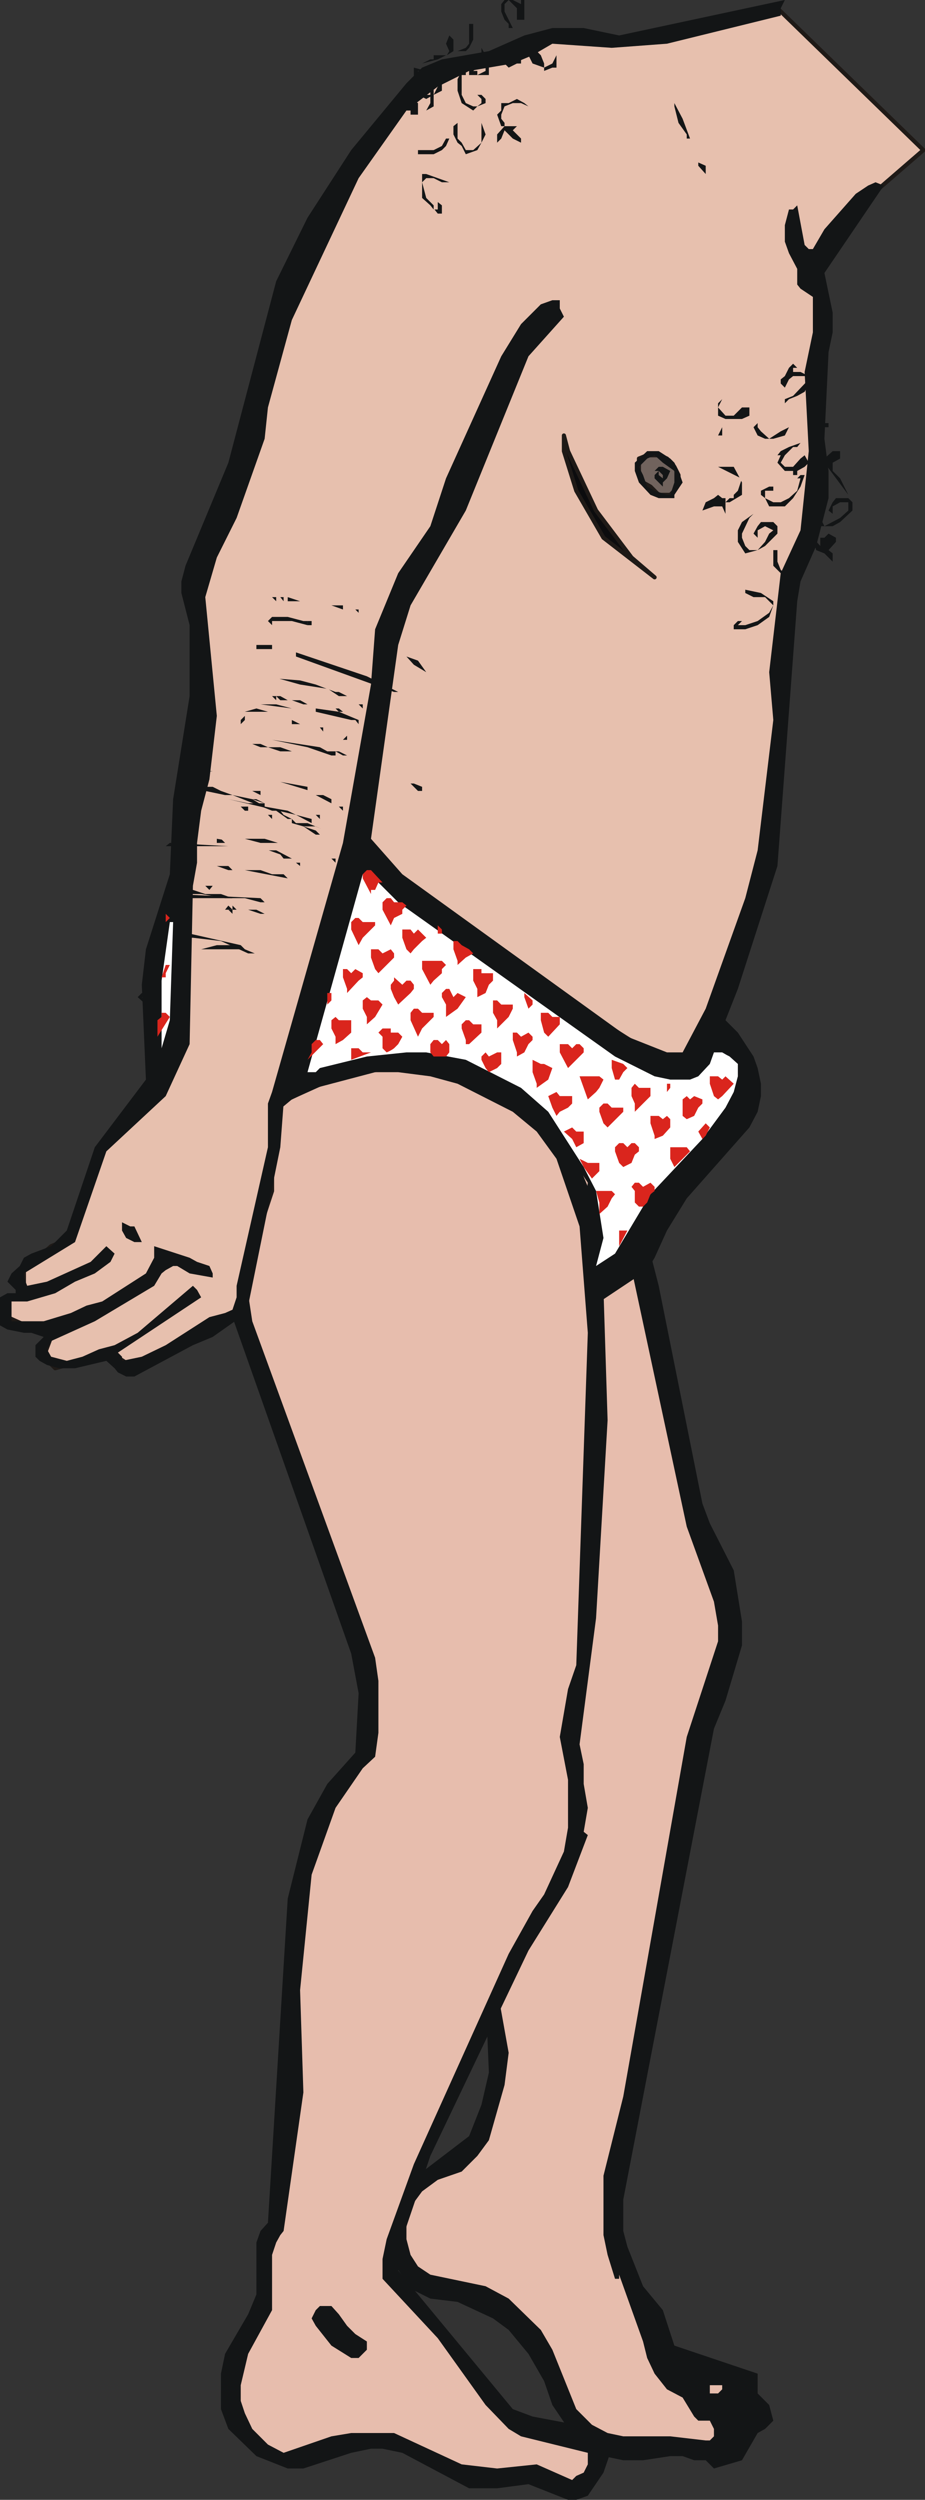
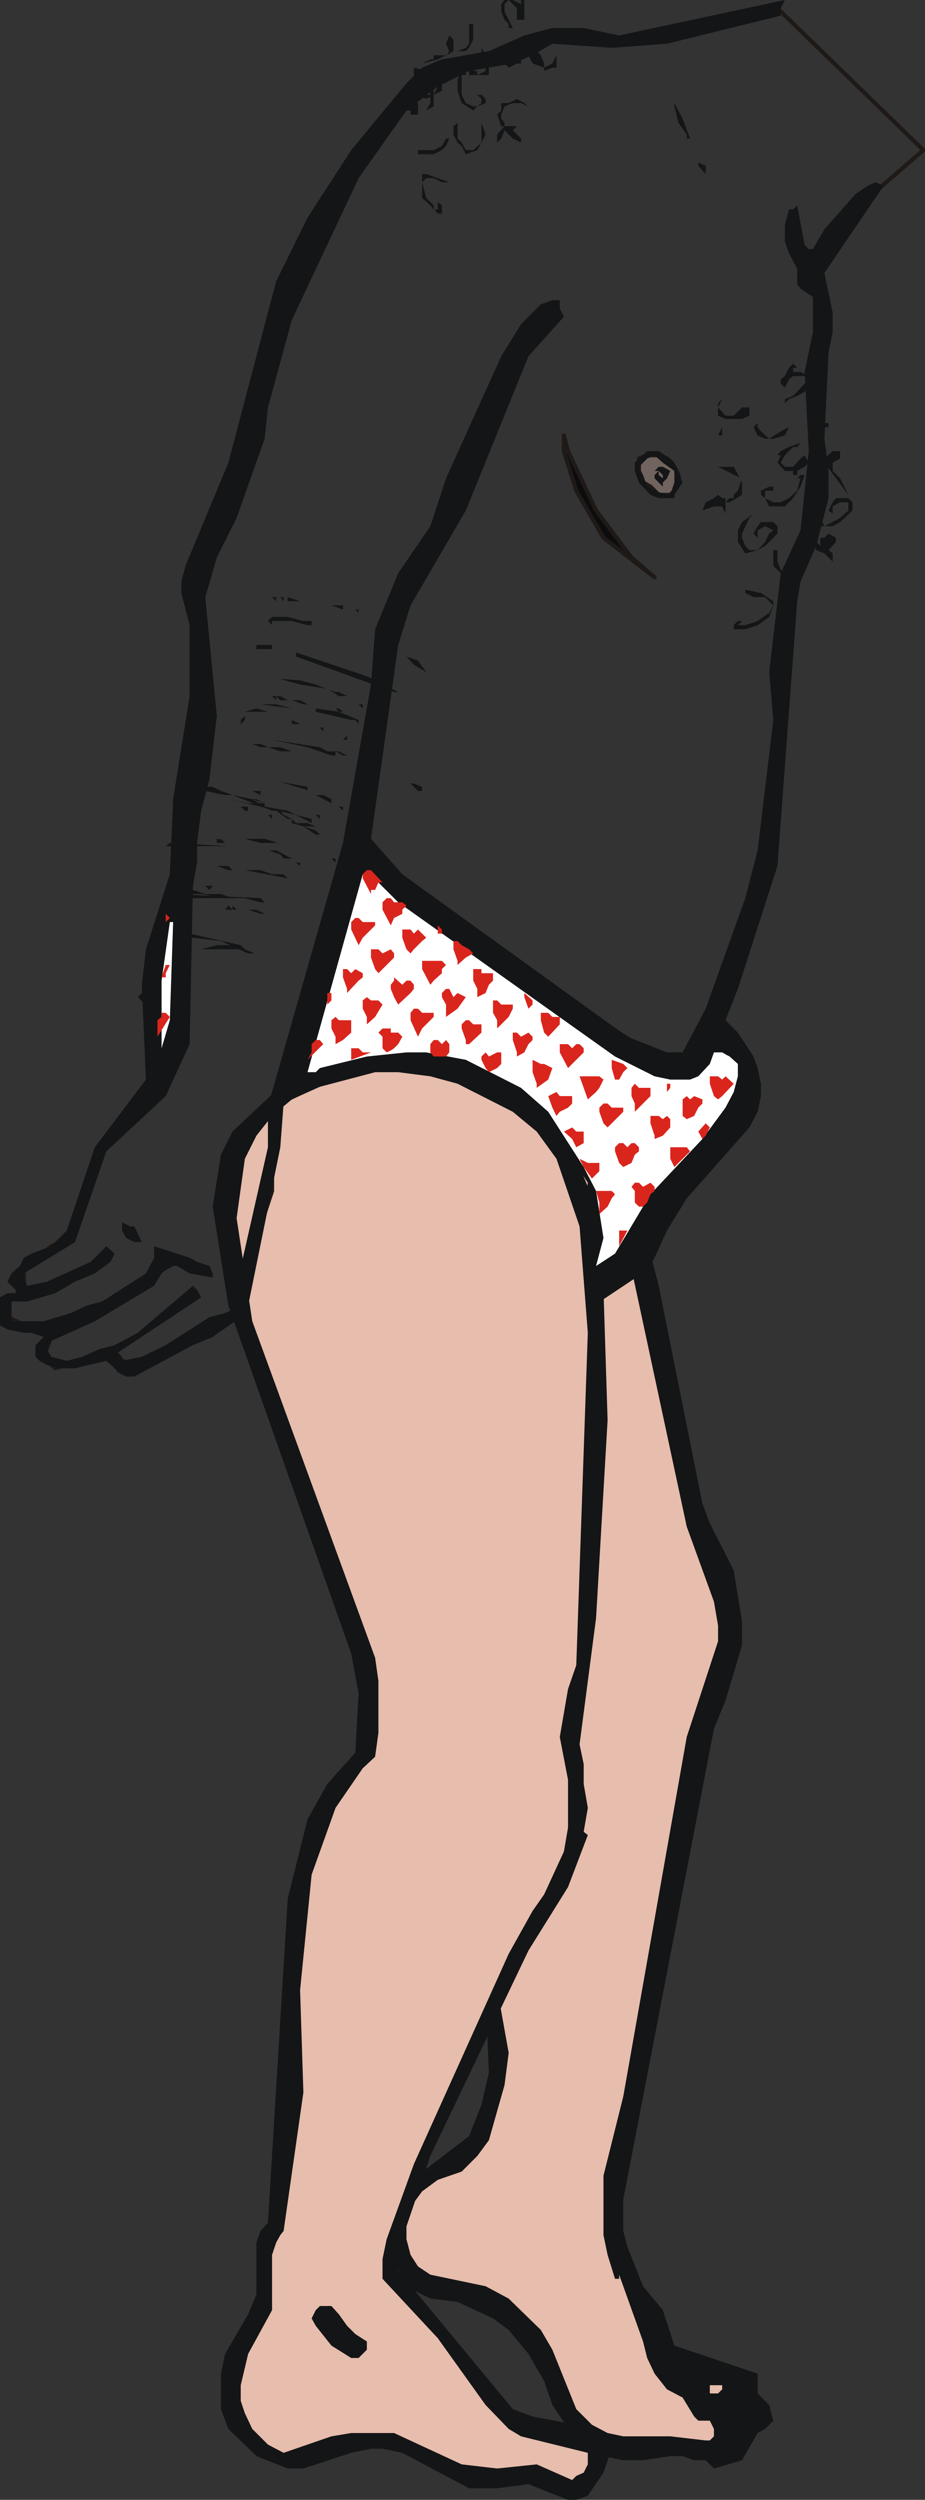
<svg xmlns="http://www.w3.org/2000/svg" height="151.55px" width="56.1px">
  <rect width="100%" height="100%" fill="#333333" stroke="none" />
  <g transform="matrix(1.0, 0.0, 0.0, 1.0, 28.0, 75.8)">
    <path d="M-0.5 -12.75 L2.85 -12.95 4.55 -12.75 5.95 -12.25 7.4 -11.3 8.35 -10.1 9.55 -7.2 11.95 2.15 14.6 15.35 15.05 16.55 16.5 19.4 17.0 22.5 17.0 23.95 16.0 27.3 15.3 29.0 9.8 57.55 9.8 59.45 10.05 60.4 11.0 62.8 12.2 64.25 12.9 66.4 17.95 68.1 17.95 69.3 18.65 70.0 18.9 70.95 18.4 71.45 17.95 71.7 17.0 73.35 15.3 73.85 14.8 73.35 14.1 73.35 13.4 73.1 12.65 73.1 11.0 73.35 9.8 73.35 8.6 73.1 7.65 72.65 6.95 72.15 5.5 70.0 5.0 68.55 4.05 66.9 2.85 65.45 1.9 64.75 -0.25 63.75 -1.9 63.55 -2.9 63.05 -3.35 62.55 -4.3 61.15 -4.55 59.7 -4.3 58.0 -3.35 56.6 0.45 53.7 1.2 51.8 1.65 49.85 1.45 45.05 -0.5 36.9 -0.75 32.1 0.45 27.3 1.45 24.9 1.2 24.2 0.95 23.7 -0.25 22.05 -7.2 11.0 -10.3 5.0 -12.45 -1.0 -11.95 -3.85 -10.05 -6.75 -8.85 -8.15 -7.45 -9.35 -4.1 -11.3 -0.5 -12.75" fill="#131516" fill-rule="evenodd" stroke="none" />
    <path d="M-1.45 -11.3 L3.35 -12.0 5.0 -11.75 6.45 -11.3 9.8 -1.2 13.65 16.75 15.3 21.3 15.55 22.75 15.55 23.7 13.65 29.5 9.8 51.3 8.6 56.1 8.6 59.7 8.85 60.9 9.3 62.35 9.55 62.35 9.55 62.1 11.0 66.15 11.25 67.15 11.7 68.1 12.45 69.05 13.4 69.55 14.1 70.7 14.35 70.95 15.05 70.95 15.3 71.45 15.3 71.9 15.05 72.15 14.8 72.15 12.65 71.9 9.8 71.9 8.85 71.7 7.9 71.2 6.95 70.25 5.5 66.65 4.8 65.45 2.85 63.55 1.45 62.8 -1.9 62.1 -2.65 61.6 -3.1 60.9 -3.35 59.95 -3.35 58.95 -3.1 58.0 -2.4 57.05 -1.45 56.35 0.0 55.85 0.95 54.9 1.65 53.95 2.6 50.6 2.85 48.65 0.7 36.65 0.45 33.8 0.95 29.7 1.9 27.1 2.6 25.9 2.85 25.15 2.85 24.7 1.65 22.5 -3.1 15.55 -10.8 0.45 -11.0 -0.75 -11.0 -1.95 -10.8 -3.15 -9.35 -5.55 -7.2 -7.95 -4.55 -9.85 -1.45 -11.3" fill="#e7bdad" fill-rule="evenodd" stroke="none" />
    <path d="M15.05 69.3 L15.05 68.8 15.8 68.8 15.8 69.05 15.55 69.3 15.05 69.3" fill="#e7bdad" fill-rule="evenodd" stroke="none" />
    <path d="M0.45 -11.3 L3.6 -9.35 5.95 -6.95 6.95 -5.55 8.15 -2.65 8.15 -1.2 8.6 2.4 8.85 10.3 8.15 22.3 7.15 29.95 7.4 31.15 7.4 32.35 7.65 33.8 7.4 35.25 7.65 35.45 6.45 38.6 4.05 42.45 -1.9 54.9 -3.85 60.65 -3.85 61.85 3.1 70.25 4.3 70.7 6.95 71.2 8.6 71.9 8.85 72.15 9.1 72.65 8.6 74.1 7.65 75.5 6.95 75.75 6.45 75.75 4.05 74.8 2.15 75.05 0.45 75.05 -3.6 72.9 -4.8 72.65 -5.5 72.65 -6.7 72.9 -9.6 73.85 -10.55 73.85 -12.45 73.1 -14.15 71.45 -14.6 70.25 -14.6 68.1 -14.35 66.9 -12.95 64.5 -12.45 63.3 -12.45 60.15 -12.2 59.45 -11.75 58.95 -10.55 39.3 -9.35 34.5 -8.15 32.35 -6.45 30.45 -6.25 26.85 -6.7 24.45 -14.15 3.35 -15.1 -2.65 -14.6 -5.8 -13.9 -7.2 -10.55 -10.35 -8.6 -11.3 -5.05 -12.25 0.45 -11.3" fill="#131516" fill-rule="evenodd" stroke="none" />
    <path d="M-5.5 -10.8 L-3.85 -10.8 -1.9 -10.55 -0.25 -10.1 3.1 -8.4 4.55 -7.2 5.75 -5.55 7.15 -1.45 7.65 5.0 6.95 25.15 6.45 26.6 5.95 29.5 6.45 32.1 6.45 35.0 6.2 36.45 5.0 39.05 4.3 40.05 2.85 42.65 -2.9 55.4 -4.55 59.95 -4.8 61.15 -4.8 62.35 -1.45 65.95 1.45 70.0 2.85 71.45 3.6 71.9 7.65 72.9 7.65 73.6 7.4 74.1 6.95 74.3 6.7 74.55 4.55 73.6 2.15 73.85 0.0 73.6 -4.1 71.7 -6.7 71.7 -7.9 71.9 -10.8 72.9 -11.75 72.4 -12.7 71.45 -13.15 70.5 -13.4 69.75 -13.4 68.8 -12.95 66.9 -11.5 64.25 -11.5 60.9 -11.25 60.15 -11.0 59.7 -10.8 59.45 -9.6 51.05 -9.8 44.85 -9.1 37.85 -7.65 33.8 -6.0 31.4 -5.25 30.7 -5.05 29.25 -5.05 26.1 -5.25 24.7 -12.7 4.3 -13.65 -1.95 -13.15 -5.55 -12.45 -6.95 -11.5 -8.15 -10.3 -9.15 -7.2 -10.55 -5.5 -10.8" fill="#e7bdad" fill-rule="evenodd" stroke="none" />
    <path d="M-8.6 64.0 L-7.9 64.0 -7.45 64.5 -6.95 65.2 -6.45 65.7 -5.75 66.15 -5.75 66.65 -6.25 67.15 -6.7 67.15 -7.9 66.4 -8.85 65.2 -9.1 64.75 -8.85 64.25 -8.6 64.0" fill="#131516" fill-rule="evenodd" stroke="none" />
-     <path d="M19.15 -75.3 L28.0 -66.7 24.65 -63.8 20.8 -59.5 22.0 -57.1 21.3 -49.9 21.3 -43.45 19.35 -37.9 19.15 -30.5 17.95 -21.35 14.6 -12.0 12.9 -11.05 1.9 -18.0 -6.25 -24.7 -9.1 -14.4 -11.5 -7.95 -11.5 -3.6 -13.15 1.4 -13.4 3.8 -19.85 7.15 -21.3 6.2 -24.65 7.15 -25.35 6.45 -24.9 5.25 -27.55 4.05 -27.55 3.1 -26.55 2.4 -26.55 1.2 -24.9 -0.25 -23.7 -0.75 -21.55 -6.5 -17.95 -10.8 -16.75 -13.7 -16.75 -25.45 -15.8 -33.85 -16.05 -40.05 -15.3 -42.7 -12.95 -48.45 -11.25 -57.6 -5.5 -66.95 -1.7 -71.7 3.35 -72.9 5.95 -73.9 9.3 -73.4 19.15 -75.3" fill="#e7c0ae" fill-rule="evenodd" stroke="none" />
    <path d="M19.15 -75.3 L9.3 -73.4 5.95 -73.9 3.35 -72.9 -1.7 -71.7 -5.5 -66.95 -11.25 -57.6 -12.95 -48.45 -15.3 -42.7 -16.05 -40.05 -15.8 -33.85 -16.75 -25.45 -16.75 -13.7 -17.95 -10.8 -21.55 -6.5 -23.7 -0.75 -24.9 -0.25 -26.55 1.2 -26.55 2.4 -27.55 3.1 -27.55 4.05 -24.9 5.25 -25.35 6.45 -24.65 7.15 -21.3 6.2 -19.85 7.15 -13.4 3.8 -13.15 1.4 -11.5 -3.6 -11.5 -7.95 -9.1 -14.4 -6.25 -24.7 1.9 -18.0 12.9 -11.05 14.6 -12.0 17.95 -21.35 19.15 -30.5 19.35 -37.9 21.3 -43.45 21.3 -49.9 22.0 -57.1 20.8 -59.5 24.65 -63.8 28.0 -66.7 19.15 -75.3 Z" fill="none" stroke="#1f1a17" stroke-linecap="round" stroke-linejoin="round" stroke-width="0.25" />
    <path d="M12.45 -73.15 L9.1 -72.9 5.5 -73.15 4.3 -72.45 3.1 -71.95 0.45 -71.5 -1.45 -70.55 -3.35 -69.1 -6.25 -65.0 -10.3 -56.4 -11.75 -51.1 -11.95 -49.2 -13.65 -44.4 -14.85 -42.0 -15.55 -39.6 -14.85 -32.4 -15.3 -28.55 -15.8 -26.65 -16.05 -24.7 -16.05 -23.5 -16.3 -22.1 -16.5 -12.5 -17.95 -9.35 -21.55 -6.0 -23.45 -0.5 -26.55 1.4 -26.55 1.65 -26.35 2.15 -25.15 1.9 -22.5 0.7 -21.55 -0.25 -21.05 0.2 -21.3 0.7 -22.25 1.4 -23.45 1.9 -24.65 2.6 -26.35 3.1 -27.3 3.1 -27.3 4.3 -25.35 4.3 -23.7 3.8 -22.75 3.35 -21.8 3.1 -19.15 1.4 -18.65 0.45 -18.65 -0.25 -16.5 0.45 -16.05 0.7 -15.3 0.95 -15.1 1.4 -15.1 1.65 -16.5 1.4 -17.25 0.95 -17.5 0.95 -17.95 1.2 -18.2 1.4 -18.65 2.15 -22.25 4.3 -24.9 5.5 -25.15 6.0 -24.9 6.45 -23.95 6.7 -23.0 6.45 -22.0 6.0 -21.05 5.75 -19.65 5.0 -16.3 2.15 -16.05 2.4 -15.8 2.85 -20.85 6.2 -20.6 6.45 -20.6 6.7 -19.4 6.45 -17.95 5.75 -15.3 4.05 -14.35 3.8 -13.9 3.6 -13.65 2.85 -13.65 2.15 -11.75 -6.25 -11.75 -8.9 -11.5 -9.6 -7.2 -24.7 -5.5 -34.3 -5.25 -37.65 -3.85 -41.05 -1.9 -43.9 -0.95 -46.8 2.4 -54.2 3.6 -56.15 4.8 -57.35 5.5 -57.6 5.95 -57.6 5.95 -57.1 6.2 -56.6 4.05 -54.2 0.25 -44.85 -3.1 -39.1 -3.85 -36.7 -5.5 -24.95 -3.6 -22.8 10.05 -12.95 12.45 -12.0 13.4 -12.0 14.8 -14.65 17.2 -21.35 17.95 -24.25 18.9 -32.15 18.65 -35.05 19.35 -41.05 20.55 -43.65 21.05 -48.45 20.8 -53.25 21.3 -55.65 21.3 -57.8 20.55 -58.3 20.35 -58.55 20.35 -59.5 19.85 -60.45 19.6 -61.15 19.6 -62.15 19.85 -63.1 20.1 -63.1 20.35 -63.35 20.8 -60.95 21.05 -60.7 21.3 -60.7 22.0 -61.9 23.9 -64.05 24.65 -64.55 25.1 -64.75 25.6 -64.55 22.0 -59.25 22.5 -56.85 22.5 -55.65 22.25 -54.45 22.0 -49.2 22.25 -47.25 22.25 -45.6 21.5 -42.7 20.55 -40.55 20.35 -39.35 19.15 -23.3 16.75 -15.85 16.0 -13.95 16.75 -13.2 17.7 -11.75 17.95 -11.05 18.15 -10.1 18.15 -9.35 17.95 -8.4 17.45 -7.45 13.65 -3.15 12.45 -1.2 11.7 0.45 11.25 1.2 7.65 3.6 7.4 -2.2 7.65 -4.1 6.7 -5.55 5.5 -6.95 3.1 -9.15 1.9 -9.85 -0.5 -10.8 -1.9 -10.8 -4.3 -11.05 -8.85 -9.85 -10.8 -8.9 -11.0 -6.25 -12.95 3.35 -13.4 4.05 -15.1 5.25 -16.3 5.75 -19.85 7.65 -20.35 7.65 -20.85 7.4 -21.05 7.15 -21.55 6.7 -23.45 7.15 -24.4 7.15 -25.15 6.95 -25.6 6.7 -25.85 6.45 -25.85 5.75 -25.35 5.25 -26.1 5.0 -26.55 5.0 -27.55 4.8 -28.0 4.55 -28.0 2.85 -27.55 2.6 -27.05 2.6 -27.05 2.4 -27.55 1.9 -27.3 1.4 -26.8 0.95 -26.55 0.45 -26.1 0.2 -24.9 -0.25 -23.95 -1.2 -22.25 -6.25 -19.15 -10.35 -19.4 -16.1 -19.15 -18.25 -17.7 -22.8 -17.5 -27.35 -16.5 -33.6 -16.5 -37.9 -17.0 -39.85 -17.0 -40.55 -16.75 -41.5 -14.15 -47.75 -11.25 -58.75 -9.35 -62.6 -6.7 -66.7 -3.35 -70.75 -2.4 -71.7 -1.2 -72.2 1.65 -72.7 3.8 -73.65 5.5 -74.1 7.4 -74.1 9.55 -73.65 19.6 -75.8 19.35 -75.3 19.35 -74.85 12.45 -73.15" fill="#131516" fill-rule="evenodd" stroke="none" />
    <path d="M-3.85 -21.1 L9.3 -11.75 11.7 -10.55 12.65 -10.35 13.85 -10.35 14.35 -10.55 15.05 -11.3 15.3 -12.0 15.8 -12.0 Q16.05 -11.85 16.25 -11.75 L16.75 -11.3 16.75 -10.55 16.5 -9.6 16.0 -8.65 14.6 -6.75 11.45 -3.4 9.3 0.2 8.15 0.95 8.6 -0.75 8.15 -3.6 7.4 -5.05 5.25 -8.4 3.6 -9.85 0.25 -11.55 -2.15 -12.0 -3.35 -12.0 -5.75 -11.75 -8.6 -11.05 -8.85 -10.8 -9.35 -10.8 -6.0 -22.8 -5.05 -22.3 -3.85 -21.1" fill="#ffffff" fill-rule="evenodd" stroke="none" />
    <path d="M14.8 -65.25 L14.35 -65.75 14.35 -65.95 14.8 -65.75 14.8 -65.25" fill="#131516" fill-rule="evenodd" stroke="none" />
    <path d="M13.65 -67.65 L13.15 -68.35 12.9 -69.35 12.9 -69.55 13.4 -68.6 13.85 -67.4 13.65 -67.4 13.65 -67.65" fill="#131516" fill-rule="evenodd" stroke="none" />
    <path d="M18.9 -39.1 L18.65 -38.4 17.95 -37.9 17.2 -37.65 16.5 -37.65 16.5 -37.9 16.75 -38.15 17.0 -38.15 16.75 -37.9 17.2 -37.9 17.95 -38.15 18.65 -38.65 18.9 -39.1 18.4 -39.6 17.7 -39.6 17.2 -39.85 17.2 -40.05 18.15 -39.85 18.9 -39.35 18.9 -39.1" fill="#131516" fill-rule="evenodd" stroke="none" />
    <path d="M19.15 -41.75 L19.35 -41.25 19.85 -40.8 20.35 -40.55 20.1 -40.3 19.85 -40.55 19.6 -40.55 19.35 -41.05 18.9 -41.5 18.9 -42.45 19.15 -42.45 19.15 -41.75" fill="#131516" fill-rule="evenodd" stroke="none" />
    <path d="M19.15 -43.45 L18.4 -42.7 17.95 -42.45 17.2 -42.25 16.75 -42.95 16.75 -43.65 17.0 -44.15 17.7 -44.65 17.45 -44.4 17.0 -43.45 17.0 -43.2 17.2 -42.7 17.45 -42.45 17.95 -42.45 18.4 -42.95 18.65 -43.45 18.9 -43.65 18.4 -43.9 17.95 -43.65 17.95 -43.2 17.7 -43.45 17.95 -43.9 18.15 -44.15 18.9 -44.15 19.15 -43.9 19.15 -43.45" fill="#131516" fill-rule="evenodd" stroke="none" />
    <path d="M23.45 -45.6 L23.7 -45.35 23.7 -44.85 22.95 -44.15 22.5 -43.9 22.0 -43.9 21.75 -43.9 21.3 -44.4 21.3 -45.1 21.5 -45.6 22.25 -46.05 21.75 -45.6 21.5 -45.1 21.5 -44.65 21.75 -44.4 22.0 -43.9 22.95 -44.4 23.45 -44.85 23.45 -45.35 22.95 -45.35 22.5 -45.1 22.5 -44.65 22.25 -44.85 22.5 -45.35 22.7 -45.6 23.45 -45.6" fill="#131516" fill-rule="evenodd" stroke="none" />
    <path d="M21.5 -43.9 L21.3 -43.2 21.75 -42.7 21.75 -43.2 22.0 -43.2 22.25 -43.45 22.7 -43.2 22.7 -42.95 22.25 -42.45 22.5 -42.25 22.5 -41.75 22.0 -42.25 21.5 -42.45 21.3 -43.2 21.3 -43.65 21.5 -44.4 22.0 -44.85 21.5 -43.9" fill="#131516" fill-rule="evenodd" stroke="none" />
    <path d="M16.85 -46.85 L15.55 -47.5 16.5 -47.5 16.85 -46.85 M17.0 -46.55 L17.0 -45.8 16.25 -45.35 16.0 -45.35 16.0 -44.65 15.8 -45.1 15.3 -45.1 14.6 -44.85 14.8 -45.35 15.3 -45.6 15.55 -45.8 15.8 -45.6 16.0 -45.6 16.0 -45.35 16.25 -45.6 16.5 -45.6 16.5 -45.8 16.75 -46.05 16.95 -46.65 17.0 -46.55" fill="#131516" fill-rule="evenodd" stroke="none" />
    <path d="M20.55 -46.3 L20.1 -45.6 19.6 -45.1 18.65 -45.1 18.4 -45.6 18.15 -45.8 18.15 -46.05 18.65 -46.3 18.9 -46.3 18.9 -46.05 18.4 -46.05 18.4 -45.6 18.9 -45.35 19.35 -45.35 19.85 -45.6 20.35 -46.05 20.55 -46.8 20.35 -46.8 20.55 -47.0 20.8 -47.0 20.55 -46.3" fill="#131516" fill-rule="evenodd" stroke="none" />
    <path d="M22.0 -49.9 L21.5 -48.95 21.5 -48.45 21.75 -48.0 22.0 -48.0 22.5 -48.45 22.95 -48.45 22.95 -48.0 22.5 -47.75 22.5 -47.25 22.95 -46.8 23.45 -45.8 22.0 -47.75 21.75 -48.0 21.5 -48.2 21.3 -48.95 21.3 -49.4 22.0 -50.15 22.25 -50.15 22.25 -49.9 22.0 -49.9" fill="#131516" fill-rule="evenodd" stroke="none" />
    <path d="M17.45 -51.1 L17.45 -50.6 17.0 -50.4 16.0 -50.4 15.55 -50.6 15.55 -51.1 15.55 -51.35 15.8 -51.6 15.55 -51.1 16.0 -50.6 16.5 -50.6 17.0 -51.1 17.45 -51.1 M15.55 -49.4 L15.8 -49.9 15.8 -49.4 15.55 -49.4" fill="#131516" fill-rule="evenodd" stroke="none" />
    <path d="M18.9 -49.2 L18.65 -49.2 18.4 -49.2 17.95 -49.4 17.7 -49.9 17.95 -50.15 17.95 -49.9 18.15 -49.65 18.65 -49.2 19.35 -49.65 19.85 -49.9 19.6 -49.4 18.9 -49.2" fill="#131516" fill-rule="evenodd" stroke="none" />
    <path d="M21.05 -47.75 L20.8 -47.5 20.35 -47.25 20.35 -47.0 20.1 -47.0 20.1 -47.25 19.6 -47.25 19.15 -47.75 19.35 -48.2 19.15 -48.2 19.35 -48.45 19.85 -48.7 20.55 -48.95 20.35 -48.7 20.1 -48.7 19.6 -48.2 19.35 -47.75 19.6 -47.5 20.1 -47.5 20.55 -48.0 20.8 -48.2 21.05 -47.75" fill="#131516" fill-rule="evenodd" stroke="none" />
    <path d="M20.1 -53.25 L20.55 -53.25 21.05 -53.0 21.05 -52.8 21.05 -52.55 20.8 -52.05 20.35 -51.8 19.85 -51.6 19.6 -51.35 19.6 -51.6 20.1 -51.8 21.05 -52.8 20.8 -53.0 20.1 -53.0 19.85 -52.8 19.6 -52.3 19.35 -52.55 19.35 -52.8 19.6 -53.0 19.85 -53.5 20.1 -53.75 20.35 -53.5 20.1 -53.5 20.1 -53.25" fill="#131516" fill-rule="evenodd" stroke="none" />
    <path d="M13.15 -47.0 L13.15 -46.55 12.9 -46.05 12.65 -45.8 11.95 -45.8 11.45 -46.3 11.0 -46.55 10.75 -47.0 10.75 -48.0 11.25 -48.2 11.95 -48.2 12.45 -48.0 12.9 -47.5 13.15 -47.0" fill="#71635d" fill-rule="evenodd" stroke="none" />
    <path d="M13.15 -47.0 L12.9 -47.5 12.45 -48.0 11.95 -48.2 11.25 -48.2 10.75 -48.0 10.75 -47.0 11.0 -46.55 11.45 -46.3 11.95 -45.8 12.65 -45.8 12.9 -46.05 13.15 -46.55 13.15 -47.0 Z" fill="none" stroke="#1f1a17" stroke-linecap="round" stroke-linejoin="round" stroke-width="0.25" />
    <path d="M12.2 -47.75 L11.7 -48.2 11.25 -48.0 10.75 -47.5 11.0 -47.0 11.25 -46.3 11.7 -46.05 12.45 -45.8 12.65 -45.8 12.9 -46.55 12.9 -47.25 12.2 -47.75 M12.9 -47.75 L13.15 -47.25 13.4 -46.55 12.9 -45.8 12.9 -45.6 11.95 -45.6 11.45 -45.8 10.75 -46.55 10.5 -47.25 10.5 -47.75 11.25 -48.45 11.95 -48.45 12.65 -48.0 12.9 -47.75" fill="#131516" fill-rule="evenodd" stroke="none" />
    <path d="M11.95 -47.25 L11.95 -47.0 12.2 -46.8 12.2 -47.0 11.95 -47.25 11.7 -47.25 11.95 -47.5 12.2 -47.5 12.65 -47.25 12.45 -46.8 12.2 -46.55 12.2 -46.3 11.7 -46.8 11.7 -47.0 11.95 -47.25" fill="#131516" fill-rule="evenodd" stroke="none" />
    <path d="M6.2 -49.4 L6.45 -48.45 8.15 -44.85 10.3 -42.0 11.7 -40.8 8.6 -43.2 6.95 -46.05 6.2 -48.45 6.2 -49.4" fill="#0c0c0e" fill-rule="evenodd" stroke="none" />
    <path d="M6.2 -49.4 L6.45 -48.45 8.15 -44.85 10.3 -42.0 11.7 -40.8 8.6 -43.2 6.95 -46.05 6.2 -48.45 6.2 -49.4 Z" fill="none" stroke="#1f1a17" stroke-linecap="round" stroke-linejoin="round" stroke-width="0.25" />
    <path d="M-2.4 -64.75 L-2.4 -65.25 -2.15 -65.25 -0.75 -64.75 -1.2 -64.75 -1.7 -65.0 -2.15 -65.0 -2.4 -64.75 -2.15 -63.8 -1.7 -63.35 -1.7 -63.1 -1.9 -63.35 -2.4 -63.8 -2.4 -64.75 M-1.2 -63.35 L-1.2 -62.85 -1.45 -62.85 -1.65 -63.1 -1.45 -63.1 -1.45 -63.55 -1.2 -63.35" fill="#131516" fill-rule="evenodd" stroke="none" />
    <path d="M-1.7 -66.45 L-2.65 -66.45 -2.65 -66.7 -1.7 -66.7 -1.2 -66.95 -0.95 -67.4 -0.75 -67.4 -0.95 -66.95 -1.2 -66.7 -1.7 -66.45" fill="#131516" fill-rule="evenodd" stroke="none" />
    <path d="M1.2 -67.15 L1.2 -68.35 1.45 -67.65 1.2 -67.15 0.95 -66.7 0.25 -66.45 0.0 -66.95 -0.25 -67.15 -0.5 -67.65 -0.5 -68.15 -0.25 -68.35 -0.25 -67.4 0.0 -67.15 0.25 -66.7 0.7 -66.7 1.2 -67.15" fill="#131516" fill-rule="evenodd" stroke="none" />
    <path d="M-2.15 -71.5 L-2.65 -71.5 -2.65 -70.3 -2.4 -70.05 -1.7 -70.05 -2.15 -69.8 -2.65 -70.05 -2.9 -70.55 -2.9 -71.7 -2.15 -71.5 -1.9 -71.25 -1.9 -70.75 -2.15 -70.55 -2.15 -71.5 M-1.45 -71.5 L-1.2 -71.0 -1.2 -70.75 -1.45 -71.25 -1.45 -71.5 M-1.2 -70.75 L-1.2 -70.3 -1.7 -70.05 -1.45 -70.55 -1.2 -70.75" fill="#131516" fill-rule="evenodd" stroke="none" />
    <path d="M-3.1 -69.55 L-3.1 -69.8 -2.65 -69.55 -2.65 -68.85 -3.1 -68.85 -3.1 -69.1 -3.35 -69.1 -3.1 -69.55 M-1.9 -69.55 L-1.9 -70.55 -1.7 -70.55 -1.7 -69.35 -2.15 -69.1 -1.9 -69.55" fill="#131516" fill-rule="evenodd" stroke="none" />
    <path d="M2.6 -68.15 L3.35 -68.15 3.1 -67.9 3.6 -67.4 3.6 -67.15 3.1 -67.4 2.6 -67.9 2.4 -67.4 2.15 -67.15 2.15 -67.65 2.6 -68.15 2.4 -68.15 2.15 -68.85 2.4 -69.1 2.4 -69.55 2.85 -69.55 3.35 -69.8 3.8 -69.55 4.05 -69.35 3.6 -69.55 3.1 -69.55 2.6 -69.35 2.4 -68.85 2.4 -68.6 2.6 -68.35 2.6 -68.15" fill="#131516" fill-rule="evenodd" stroke="none" />
    <path d="M-0.25 -71.0 L0.0 -71.5 0.25 -71.5 0.25 -71.25 0.0 -71.25 0.0 -70.05 0.25 -69.55 0.7 -69.35 0.95 -69.35 0.7 -69.1 0.0 -69.55 -0.25 -70.3 -0.25 -71.0 M1.2 -69.55 L1.2 -69.8 0.95 -70.05 1.2 -70.05 1.45 -69.8 1.45 -69.55 0.95 -69.35 1.2 -69.55" fill="#131516" fill-rule="evenodd" stroke="none" />
    <path d="M-0.95 -73.15 L-0.75 -73.65 -0.5 -73.4 -0.5 -72.7 -0.9 -72.45 -0.75 -72.7 -0.95 -73.15 M-2.4 -71.95 L-1.9 -72.2 -1.7 -72.2 -1.7 -72.45 -0.95 -72.45 -1.45 -72.2 -2.4 -71.95 M0.45 -74.35 L0.7 -74.35 0.7 -73.4 0.45 -72.9 0.25 -72.7 -0.25 -72.7 0.25 -72.9 0.45 -73.15 0.45 -74.35" fill="#131516" fill-rule="evenodd" stroke="none" />
    <path d="M5.0 -71.5 L5.0 -71.7 5.5 -71.95 5.75 -72.45 5.75 -71.7 5.5 -71.7 5.0 -71.5 M4.05 -72.45 L4.3 -72.7 4.55 -72.7 4.8 -72.45 5.0 -71.95 5.0 -71.7 4.3 -71.95 4.05 -72.45" fill="#131516" fill-rule="evenodd" stroke="none" />
    <path d="M2.85 -71.7 L2.6 -71.95 2.4 -71.95 2.15 -72.7 2.6 -72.2 3.1 -71.95 3.8 -72.7 3.6 -72.2 3.6 -71.95 3.35 -71.95 2.85 -71.7" fill="#131516" fill-rule="evenodd" stroke="none" />
    <path d="M0.7 -72.2 L0.95 -71.7 0.7 -71.5 0.95 -71.5 0.95 -71.25 0.45 -71.25 0.45 -71.5 0.25 -71.7 0.25 -72.2 0.7 -72.2 M1.2 -72.45 L1.2 -72.9 1.45 -72.45 1.65 -71.95 1.65 -71.25 0.95 -71.25 1.45 -71.5 1.45 -71.95 1.2 -72.45" fill="#131516" fill-rule="evenodd" stroke="none" />
    <path d="M2.6 -75.8 L2.85 -75.8 2.6 -75.55 2.6 -75.1 3.1 -74.1 2.85 -74.1 2.85 -74.35 2.6 -74.6 2.4 -75.1 2.4 -75.55 2.6 -75.8 M3.8 -75.8 L3.8 -74.6 3.35 -74.6 3.35 -75.3 2.85 -75.8 3.1 -75.8 3.6 -75.55 3.6 -75.8 3.8 -75.8" fill="#131516" fill-rule="evenodd" stroke="none" />
    <path d="M-5.5 -30.25 L-5.75 -30.5 -5.5 -30.5 -5.5 -30.25" fill="#131516" fill-rule="evenodd" stroke="none" />
    <path d="M-7.65 -23.75 L-7.65 -23.5 -7.9 -23.75 -7.65 -23.75" fill="#131516" fill-rule="evenodd" stroke="none" />
    <path d="M-7.2 -26.9 L-7.2 -26.65 -7.45 -26.9 -7.2 -26.9" fill="#131516" fill-rule="evenodd" stroke="none" />
    <path d="M-6.95 -30.95 L-7.2 -30.95 -6.95 -31.2 -6.95 -30.95" fill="#131516" fill-rule="evenodd" stroke="none" />
    <path d="M-8.85 -27.6 L-8.4 -27.6 -7.9 -27.35 -7.9 -27.1 -8.85 -27.6" fill="#131516" fill-rule="evenodd" stroke="none" />
    <path d="M-12.2 -24.7 L-13.15 -24.95 -11.95 -24.95 -11.15 -24.7 -12.2 -24.7" fill="#131516" fill-rule="evenodd" stroke="none" />
    <path d="M-7.2 -32.65 L-7.45 -32.65 -7.65 -32.85 -7.45 -32.85 -7.2 -32.65" fill="#131516" fill-rule="evenodd" stroke="none" />
    <path d="M-10.05 -26.4 L-9.1 -26.15 -9.1 -25.9 -10.05 -26.4 -14.15 -27.35 -12.95 -27.1 -11.95 -27.1 -11.95 -26.9 -10.55 -26.65 -10.05 -26.4" fill="#131516" fill-rule="evenodd" stroke="none" />
    <path d="M-11.0 -28.4 L-9.35 -28.1 -9.35 -27.9 -11.0 -28.4 M-15.1 -29.05 L-16.75 -28.8 -16.75 -29.05 -15.1 -29.05" fill="#131516" fill-rule="evenodd" stroke="none" />
    <path d="M-8.4 -31.45 L-8.6 -31.7 -8.4 -31.7 -8.4 -31.45" fill="#131516" fill-rule="evenodd" stroke="none" />
    <path d="M-10.55 -22.55 L-13.15 -23.05 -12.2 -23.05 -11.5 -22.8 -10.8 -22.8 -10.55 -22.55" fill="#131516" fill-rule="evenodd" stroke="none" />
    <path d="M-9.35 -33.1 L-9.6 -33.1 -10.3 -33.35 -9.8 -33.35 -9.35 -33.1" fill="#131516" fill-rule="evenodd" stroke="none" />
    <path d="M-9.8 -31.9 L-10.3 -31.9 -10.3 -32.15 -9.8 -31.9" fill="#131516" fill-rule="evenodd" stroke="none" />
    <path d="M-16.5 -18.95 L-16.5 -19.2 -13.4 -18.5 -13.15 -18.25 -12.55 -18.0 -12.95 -18.0 -14.6 -18.75 -16.3 -18.95 -16.5 -18.95" fill="#131516" fill-rule="evenodd" stroke="none" />
    <path d="M-11.95 -20.4 L-12.2 -20.4 -12.95 -20.65 -12.45 -20.65 -11.95 -20.4 M-16.75 -21.6 L-16.75 -21.85 -16.3 -21.85 -15.55 -21.6 -14.6 -21.6 -13.9 -21.35 -14.35 -21.35 -15.8 -21.6 -16.75 -21.6 M-17.25 -22.1 L-17.7 -22.1 -17.7 -22.3 -17.25 -22.3 -16.75 -22.1 -17.0 -22.1 -16.3 -21.85 -17.25 -22.1" fill="#131516" fill-rule="evenodd" stroke="none" />
    <path d="M-11.25 -33.6 L-11.0 -33.6 -10.55 -33.35 -11.0 -33.35 -11.25 -33.6" fill="#131516" fill-rule="evenodd" stroke="none" />
    <path d="M-19.4 -15.35 L-19.15 -15.15 -18.65 -14.9 -18.65 -14.65 -19.15 -14.9 -19.65 -15.35 -19.4 -15.6 -17.7 -15.6 -19.4 -15.35" fill="#131516" fill-rule="evenodd" stroke="none" />
    <path d="M-13.15 -32.4 L-13.15 -32.15 -13.4 -31.9 -13.4 -32.15 -13.15 -32.4" fill="#131516" fill-rule="evenodd" stroke="none" />
    <path d="M-11.75 -30.5 L-12.2 -30.5 -12.7 -30.7 -12.2 -30.7 -11.75 -30.5" fill="#131516" fill-rule="evenodd" stroke="none" />
    <path d="M-13.9 -20.65 L-14.35 -20.65 -14.15 -20.9 -13.9 -20.65 -13.9 -20.9 -13.65 -20.65 -13.9 -20.65" fill="#131516" fill-rule="evenodd" stroke="none" />
    <path d="M-11.25 -33.6 L-11.25 -33.35 -11.5 -33.6 -11.25 -33.6" fill="#131516" fill-rule="evenodd" stroke="none" />
-     <path d="M-13.9 -20.4 L-14.15 -20.65 -13.9 -20.65 -13.9 -20.4" fill="#131516" fill-rule="evenodd" stroke="none" />
    <path d="M-13.4 -26.9 L-12.95 -26.9 -12.95 -26.65 -13.15 -26.65 -13.4 -26.9" fill="#131516" fill-rule="evenodd" stroke="none" />
    <path d="M-14.85 -23.3 L-14.15 -23.3 -13.9 -23.05 -14.15 -23.05 -14.85 -23.3" fill="#131516" fill-rule="evenodd" stroke="none" />
    <path d="M-17.7 -24.7 L-14.15 -24.5 -17.95 -24.5 -17.7 -24.7" fill="#131516" fill-rule="evenodd" stroke="none" />
    <path d="M-15.55 -22.1 L-15.1 -22.1 -15.3 -21.85 -15.55 -22.1" fill="#131516" fill-rule="evenodd" stroke="none" />
    <path d="M-2.65 -27.85 L-3.1 -28.3 -2.9 -28.3 -2.4 -28.1 -2.4 -27.85 -2.65 -27.85" fill="#131516" fill-rule="evenodd" stroke="none" />
    <path d="M-3.35 -36.0 L-2.65 -35.75 -2.15 -35.05 -2.9 -35.5 -3.35 -36.0" fill="#131516" fill-rule="evenodd" stroke="none" />
    <path d="M-10.05 -36.0 L-10.05 -36.25 -5.75 -34.8 -3.85 -33.85 -4.1 -33.85 -10.05 -36.0" fill="#131516" fill-rule="evenodd" stroke="none" />
    <path d="M-6.25 -33.1 L-6.0 -33.1 -6.0 -32.85 -6.25 -33.1" fill="#131516" fill-rule="evenodd" stroke="none" />
    <path d="M-6.7 -32.15 L-8.85 -32.65 -8.85 -32.85 -7.45 -32.65 -6.25 -32.15 -6.25 -31.9 -6.45 -32.15 -6.7 -32.15" fill="#131516" fill-rule="evenodd" stroke="none" />
    <path d="M-6.95 -30.0 L-7.2 -30.0 -7.65 -30.25 -7.45 -30.25 -6.95 -30.0 M-9.35 -30.5 L-11.5 -30.95 -8.6 -30.5 -8.15 -30.25 -7.65 -30.25 -7.65 -30.0 -7.9 -30.0 -9.35 -30.5" fill="#131516" fill-rule="evenodd" stroke="none" />
    <path d="M-8.6 -25.2 L-8.85 -25.2 -9.6 -25.7 -8.85 -25.45 -8.6 -25.2 M-8.5 -25.55 L-8.85 -25.7 -9.6 -25.7 -10.3 -25.9 -10.3 -26.15 -10.05 -25.9 -9.35 -25.9 -8.5 -25.55" fill="#131516" fill-rule="evenodd" stroke="none" />
    <path d="M-11.25 -33.1 L-10.3 -32.85 -12.2 -33.1 -11.25 -33.1" fill="#131516" fill-rule="evenodd" stroke="none" />
    <path d="M-8.05 -34.0 L-7.65 -33.85 -7.45 -33.85 -6.95 -33.6 -7.45 -33.6 -8.05 -34.0 M-9.8 -34.3 L-11.05 -34.65 -9.8 -34.55 -8.85 -34.3 -8.2 -34.05 -9.8 -34.3" fill="#131516" fill-rule="evenodd" stroke="none" />
    <path d="M-6.25 -38.85 L-6.25 -38.65 -6.45 -38.85 -6.25 -38.85" fill="#131516" fill-rule="evenodd" stroke="none" />
    <path d="M-8.6 -26.4 L-8.6 -26.15 -8.85 -26.4 -8.6 -26.4" fill="#131516" fill-rule="evenodd" stroke="none" />
    <path d="M-9.8 -23.3 L-10.05 -23.5 -9.8 -23.5 -9.8 -23.3" fill="#131516" fill-rule="evenodd" stroke="none" />
    <path d="M-7.9 -39.1 L-7.2 -39.1 -7.2 -38.85 -7.9 -39.1" fill="#131516" fill-rule="evenodd" stroke="none" />
    <path d="M-14.55 -24.9 L-14.35 -24.7 -14.85 -24.7 -14.85 -24.95 -14.55 -24.9 M-11.25 -24.25 L-10.3 -23.75 -10.8 -23.75 -11.0 -24.0 -11.7 -24.25 -11.25 -24.25" fill="#131516" fill-rule="evenodd" stroke="none" />
    <path d="M-10.3 -26.15 L-10.55 -26.15 -11.25 -26.65 -11.5 -26.65 -13.9 -27.6 -12.7 -27.35 -11.95 -26.9 -11.0 -26.65 -10.8 -26.4 -10.3 -26.15 M-15.55 -27.85 L-15.8 -28.1 -15.8 -28.3 -15.55 -28.1 -15.1 -28.1 -14.6 -27.85 -13.9 -27.6 -14.35 -27.6 -15.55 -27.85 M-12.7 -27.35 L-12.45 -27.35 -11.95 -27.1 -12.7 -27.35" fill="#131516" fill-rule="evenodd" stroke="none" />
    <path d="M-10.3 -30.25 L-11.0 -30.25 -11.75 -30.5 -11.0 -30.5 -10.3 -30.25" fill="#131516" fill-rule="evenodd" stroke="none" />
    <path d="M-17.7 -21.35 L-17.5 -21.6 -12.2 -21.35 -11.95 -21.1 -12.2 -21.1 -13.15 -21.35 -17.7 -21.35" fill="#131516" fill-rule="evenodd" stroke="none" />
    <path d="M-9.35 -38.15 L-9.1 -38.15 -9.1 -37.9 -9.35 -37.9 -9.35 -38.15" fill="#131516" fill-rule="evenodd" stroke="none" />
    <path d="M-11.5 -26.15 L-11.75 -26.4 -11.5 -26.4 -11.5 -26.15" fill="#131516" fill-rule="evenodd" stroke="none" />
    <path d="M-9.35 -38.15 L-9.35 -37.9 -10.3 -38.15 -11.5 -38.15 -11.5 -37.9 -11.75 -38.15 -11.5 -38.4 -10.55 -38.4 -9.6 -38.15 -9.35 -38.15" fill="#131516" fill-rule="evenodd" stroke="none" />
    <path d="M-13.4 -18.25 L-15.8 -18.25 -14.85 -18.5 -13.9 -18.5 -13.4 -18.25" fill="#131516" fill-rule="evenodd" stroke="none" />
    <path d="M-9.8 -39.35 L-10.55 -39.35 -10.55 -39.6 -9.8 -39.35" fill="#131516" fill-rule="evenodd" stroke="none" />
    <path d="M-12.7 -27.85 L-12.2 -27.85 -12.2 -27.6 -12.7 -27.85" fill="#131516" fill-rule="evenodd" stroke="none" />
    <path d="M-11.75 -32.65 L-13.15 -32.65 -12.45 -32.85 -11.75 -32.65" fill="#131516" fill-rule="evenodd" stroke="none" />
    <path d="M-12.45 -36.7 L-11.5 -36.7 -11.5 -36.45 -12.45 -36.45 -12.45 -36.7" fill="#131516" fill-rule="evenodd" stroke="none" />
    <path d="M-10.8 -39.6 L-10.8 -39.35 -11.0 -39.6 -10.8 -39.6" fill="#131516" fill-rule="evenodd" stroke="none" />
    <path d="M-11.25 -39.6 L-11.25 -39.35 -11.5 -39.6 -11.25 -39.6" fill="#131516" fill-rule="evenodd" stroke="none" />
    <path d="M-19.85 -1.45 L-19.4 -0.5 -19.85 -0.5 -20.35 -0.75 -20.6 -1.2 -20.6 -1.7 -20.1 -1.45 -19.85 -1.45" fill="#131516" fill-rule="evenodd" stroke="none" />
    <path d="M-17.7 -19.9 L-17.5 -19.9 -17.7 -13.95 -18.2 -12.25 -18.2 -16.35 -17.7 -19.9" fill="#ffffff" fill-rule="evenodd" stroke="none" />
    <path d="M9.55 -1.2 L10.05 -1.2 9.55 -0.25 9.55 -1.2" fill="#da251d" fill-rule="evenodd" stroke="none" />
    <path d="M9.1 -3.6 L9.3 -3.4 9.1 -3.15 8.85 -2.65 8.35 -2.2 8.35 -2.9 8.15 -3.6 9.1 -3.6" fill="#da251d" fill-rule="evenodd" stroke="none" />
    <path d="M10.75 -2.65 L10.5 -2.9 10.5 -3.6 10.3 -3.85 10.5 -4.1 10.75 -4.1 11.0 -3.85 11.45 -4.1 11.7 -3.85 11.7 -3.6 11.45 -3.4 11.25 -2.9 11.0 -2.65 10.75 -2.65" fill="#da251d" fill-rule="evenodd" stroke="none" />
    <path d="M8.35 -5.3 L8.35 -4.8 7.9 -4.35 7.4 -5.05 7.15 -5.55 7.65 -5.3 8.35 -5.3" fill="#da251d" fill-rule="evenodd" stroke="none" />
    <path d="M10.75 -6.0 L10.5 -5.8 10.3 -5.3 9.8 -5.05 9.55 -5.3 9.3 -6.0 9.3 -6.25 9.55 -6.5 9.8 -6.5 10.05 -6.25 10.3 -6.5 10.5 -6.5 10.75 -6.25 10.75 -6.0" fill="#da251d" fill-rule="evenodd" stroke="none" />
    <path d="M13.65 -6.25 L13.85 -6.0 12.9 -5.05 12.65 -5.55 12.65 -6.25 13.65 -6.25" fill="#da251d" fill-rule="evenodd" stroke="none" />
    <path d="M7.4 -6.5 L6.95 -6.25 6.7 -6.75 6.2 -7.2 6.7 -7.45 6.95 -7.2 7.4 -7.2 7.4 -6.5" fill="#da251d" fill-rule="evenodd" stroke="none" />
    <path d="M9.8 -8.65 L9.8 -8.4 8.85 -7.45 8.6 -7.7 8.35 -8.4 8.35 -8.65 8.6 -8.9 8.85 -8.9 9.1 -8.65 9.8 -8.65" fill="#da251d" fill-rule="evenodd" stroke="none" />
    <path d="M12.65 -7.45 L12.2 -6.95 11.7 -6.75 11.7 -6.95 11.45 -7.7 11.45 -8.15 11.95 -8.15 12.2 -7.95 12.45 -8.15 12.65 -7.95 12.65 -7.45" fill="#da251d" fill-rule="evenodd" stroke="none" />
    <path d="M5.75 -9.6 L5.95 -9.35 6.7 -9.35 6.7 -8.9 6.45 -8.65 5.95 -8.4 5.75 -8.15 5.5 -8.65 5.25 -9.35 5.75 -9.6" fill="#da251d" fill-rule="evenodd" stroke="none" />
    <path d="M-9.35 -11.55 L-9.1 -12.0 -9.1 -12.5 -8.85 -12.75 -8.6 -12.75 -8.4 -12.5 -9.35 -11.55" fill="#da251d" fill-rule="evenodd" stroke="none" />
    <path d="M14.8 -7.7 L15.05 -7.45 14.8 -6.95 14.6 -6.75 14.35 -7.2 14.8 -7.7" fill="#da251d" fill-rule="evenodd" stroke="none" />
    <path d="M-6.7 -12.25 L-6.25 -12.25 -6.0 -12.0 -5.5 -12.0 -6.7 -11.55 -6.7 -12.25" fill="#da251d" fill-rule="evenodd" stroke="none" />
    <path d="M-6.7 -13.95 L-6.7 -13.2 -7.2 -12.75 -7.65 -12.5 -7.65 -12.95 -7.9 -13.45 -7.9 -13.95 -7.65 -14.15 -7.45 -13.95 -6.7 -13.95" fill="#da251d" fill-rule="evenodd" stroke="none" />
    <path d="M5.5 -11.05 L5.25 -10.35 4.55 -9.85 4.55 -10.1 4.3 -10.8 4.3 -11.55 4.8 -11.3 5.0 -11.3 5.5 -11.05" fill="#da251d" fill-rule="evenodd" stroke="none" />
    <path d="M7.65 -9.15 L7.15 -10.55 8.35 -10.55 8.6 -10.35 8.35 -9.85 8.15 -9.6 7.65 -9.15" fill="#da251d" fill-rule="evenodd" stroke="none" />
    <path d="M10.3 -9.85 L10.5 -10.1 10.75 -9.85 11.45 -9.85 11.45 -9.35 10.5 -8.4 10.5 -8.9 10.3 -9.35 10.3 -9.85" fill="#da251d" fill-rule="evenodd" stroke="none" />
    <path d="M13.65 -9.35 L13.85 -9.15 14.1 -9.35 14.6 -9.15 14.6 -8.9 14.35 -8.65 14.1 -8.15 13.65 -7.95 13.4 -8.15 13.4 -9.15 13.65 -9.35" fill="#da251d" fill-rule="evenodd" stroke="none" />
    <path d="M-3.85 -12.5 L-4.1 -12.25 Q-4.3 -12.1 -4.55 -12.0 L-4.8 -12.25 -4.8 -12.95 -5.05 -13.2 -4.8 -13.45 -4.3 -13.45 -4.3 -13.2 -3.85 -13.2 -3.6 -12.95 -3.85 -12.5" fill="#da251d" fill-rule="evenodd" stroke="none" />
    <path d="M2.4 -11.3 L2.15 -11.05 1.65 -10.8 1.45 -11.05 1.2 -11.55 1.2 -11.75 1.45 -12.0 1.65 -11.75 2.15 -12.0 2.4 -12.0 2.4 -11.3" fill="#da251d" fill-rule="evenodd" stroke="none" />
    <path d="M-0.75 -12.5 L-0.75 -12.0 -0.95 -11.75 -1.7 -11.75 -1.9 -12.0 -1.9 -12.5 -1.7 -12.75 -1.45 -12.75 -1.2 -12.5 -0.95 -12.75 -0.75 -12.5" fill="#da251d" fill-rule="evenodd" stroke="none" />
    <path d="M-5.05 -15.15 L-4.8 -14.9 -5.25 -14.15 -5.75 -13.7 -5.75 -14.15 -6.0 -14.65 -6.0 -15.15 -5.75 -15.35 -5.5 -15.15 -5.05 -15.15" fill="#da251d" fill-rule="evenodd" stroke="none" />
    <path d="M-1.7 -14.4 L-1.7 -14.15 -2.4 -13.45 -2.65 -12.95 -3.1 -13.95 -3.1 -14.4 -2.9 -14.65 -2.65 -14.65 -2.4 -14.4 -1.7 -14.4" fill="#da251d" fill-rule="evenodd" stroke="none" />
    <path d="M0.25 -13.95 L0.45 -13.95 0.7 -13.7 1.2 -13.7 1.2 -13.2 0.45 -12.5 0.25 -12.5 0.25 -12.75 0.0 -13.45 0.0 -13.7 0.25 -13.95" fill="#da251d" fill-rule="evenodd" stroke="none" />
    <path d="M4.05 -12.5 L3.8 -12.0 3.35 -11.75 3.35 -12.0 3.1 -12.75 3.1 -13.2 3.35 -13.2 3.6 -12.95 4.05 -13.2 4.3 -12.95 4.3 -12.75 4.05 -12.5" fill="#da251d" fill-rule="evenodd" stroke="none" />
    <path d="M6.45 -11.05 L5.95 -12.0 5.95 -12.5 6.45 -12.5 6.7 -12.25 6.95 -12.5 7.15 -12.5 7.4 -12.25 7.4 -12.0 6.45 -11.05" fill="#da251d" fill-rule="evenodd" stroke="none" />
    <path d="M9.3 -10.35 L9.1 -11.05 9.1 -11.55 9.8 -11.3 10.05 -11.05 9.8 -10.8 9.55 -10.35 9.3 -10.35" fill="#da251d" fill-rule="evenodd" stroke="none" />
    <path d="M12.45 -9.6 L12.45 -10.1 12.65 -10.1 12.65 -9.85 12.45 -9.6" fill="#da251d" fill-rule="evenodd" stroke="none" />
    <path d="M16.0 -10.55 L16.5 -10.1 15.8 -9.35 15.55 -9.15 15.3 -9.35 15.05 -10.1 15.05 -10.55 15.55 -10.55 15.8 -10.35 16.0 -10.55" fill="#da251d" fill-rule="evenodd" stroke="none" />
    <path d="M-7.9 -15.15 L-8.15 -14.9 -8.15 -15.6 -7.9 -15.6 -7.9 -15.15" fill="#da251d" fill-rule="evenodd" stroke="none" />
    <path d="M0.25 -15.35 L-0.25 -14.65 -0.95 -14.15 -0.95 -14.9 -1.2 -15.35 -1.2 -15.6 -0.95 -15.85 -0.75 -15.85 -0.5 -15.35 -0.25 -15.6 0.25 -15.35" fill="#da251d" fill-rule="evenodd" stroke="none" />
    <path d="M-7.2 -17.05 L-6.95 -17.05 -6.7 -16.8 -6.45 -17.05 -6.0 -16.8 -6.0 -16.55 -6.25 -16.35 -6.95 -15.6 -6.95 -15.85 -7.2 -16.55 -7.2 -17.05" fill="#da251d" fill-rule="evenodd" stroke="none" />
    <path d="M-4.3 -15.85 L-4.3 -16.1 -4.1 -16.35 -4.1 -16.55 -3.6 -16.1 -3.35 -16.35 -3.1 -16.35 -2.9 -16.1 -2.9 -15.85 -3.1 -15.6 -3.85 -14.9 -4.1 -15.35 -4.3 -15.85" fill="#da251d" fill-rule="evenodd" stroke="none" />
    <path d="M2.15 -15.15 L2.4 -14.9 3.1 -14.9 3.1 -14.65 2.85 -14.15 2.15 -13.45 2.15 -13.95 1.9 -14.4 1.9 -15.15 2.15 -15.15" fill="#da251d" fill-rule="evenodd" stroke="none" />
    <path d="M5.95 -13.7 L5.25 -12.95 5.0 -13.2 4.8 -13.95 4.8 -14.4 5.25 -14.4 5.5 -14.15 5.95 -14.15 5.95 -13.7" fill="#da251d" fill-rule="evenodd" stroke="none" />
    <path d="M-5.05 -18.25 L-4.8 -18.0 -4.3 -18.25 -4.1 -18.0 -4.1 -17.75 -5.05 -16.8 -5.25 -17.05 -5.5 -17.75 -5.5 -18.25 -5.05 -18.25" fill="#da251d" fill-rule="evenodd" stroke="none" />
    <path d="M-2.4 -17.55 L-1.2 -17.55 -0.95 -17.3 -1.2 -17.05 -1.2 -16.8 -1.7 -16.35 -1.9 -16.1 -2.4 -17.05 -2.4 -17.55" fill="#da251d" fill-rule="evenodd" stroke="none" />
    <path d="M1.9 -16.8 L1.9 -16.35 1.65 -16.1 1.45 -15.6 0.95 -15.35 0.95 -15.85 0.7 -16.35 0.7 -17.05 1.2 -17.05 1.2 -16.8 1.9 -16.8" fill="#da251d" fill-rule="evenodd" stroke="none" />
    <path d="M4.05 -14.65 L3.8 -15.35 3.8 -15.6 4.3 -15.15 4.3 -14.9 4.05 -14.65" fill="#da251d" fill-rule="evenodd" stroke="none" />
    <path d="M-18.45 -13.95 L-18.2 -14.15 -18.2 -14.4 -17.95 -14.4 -17.7 -14.15 -18.45 -12.95 -18.45 -13.95" fill="#da251d" fill-rule="evenodd" stroke="none" />
    <path d="M-18.2 -16.55 L-17.95 -17.3 -17.7 -17.3 -17.95 -16.8 -17.95 -16.55 -18.2 -16.55" fill="#da251d" fill-rule="evenodd" stroke="none" />
    <path d="M-17.95 -20.4 L-17.7 -20.15 -17.95 -19.9 -17.95 -20.4" fill="#da251d" fill-rule="evenodd" stroke="none" />
    <path d="M-5.25 -19.9 L-5.25 -19.7 -6.0 -18.95 -6.25 -18.5 -6.7 -19.45 -6.7 -19.9 -6.45 -20.15 -6.25 -20.15 -6.0 -19.9 -5.25 -19.9" fill="#da251d" fill-rule="evenodd" stroke="none" />
    <path d="M-3.6 -19.45 L-3.1 -19.45 -2.9 -19.2 -2.65 -19.45 -2.15 -18.95 -2.4 -18.75 -2.9 -18.25 -3.1 -18.0 -3.35 -18.25 -3.6 -18.95 -3.6 -19.45" fill="#da251d" fill-rule="evenodd" stroke="none" />
    <path d="M0.45 -18.25 L0.7 -18.0 0.25 -17.75 -0.25 -17.3 -0.25 -17.55 -0.5 -18.25 -0.5 -18.75 -0.25 -18.75 0.0 -18.5 0.45 -18.25" fill="#da251d" fill-rule="evenodd" stroke="none" />
    <path d="M-4.3 -21.35 L-4.1 -21.1 -3.6 -21.1 -3.35 -20.9 -3.6 -20.65 -3.6 -20.4 -4.1 -20.15 -4.3 -19.7 -4.8 -20.65 -4.8 -21.1 -4.55 -21.35 -4.3 -21.35" fill="#da251d" fill-rule="evenodd" stroke="none" />
    <path d="M-1.45 -19.2 L-1.45 -19.7 -1.2 -19.45 -1.2 -19.2 -1.45 -19.2" fill="#da251d" fill-rule="evenodd" stroke="none" />
    <path d="M-5.5 -23.05 L-4.8 -22.3 -5.05 -22.3 -5.25 -21.85 -5.5 -21.85 -5.5 -21.6 -6.0 -22.55 -6.0 -22.8 -5.75 -23.05 -5.5 -23.05" fill="#da251d" fill-rule="evenodd" stroke="none" />
  </g>
</svg>